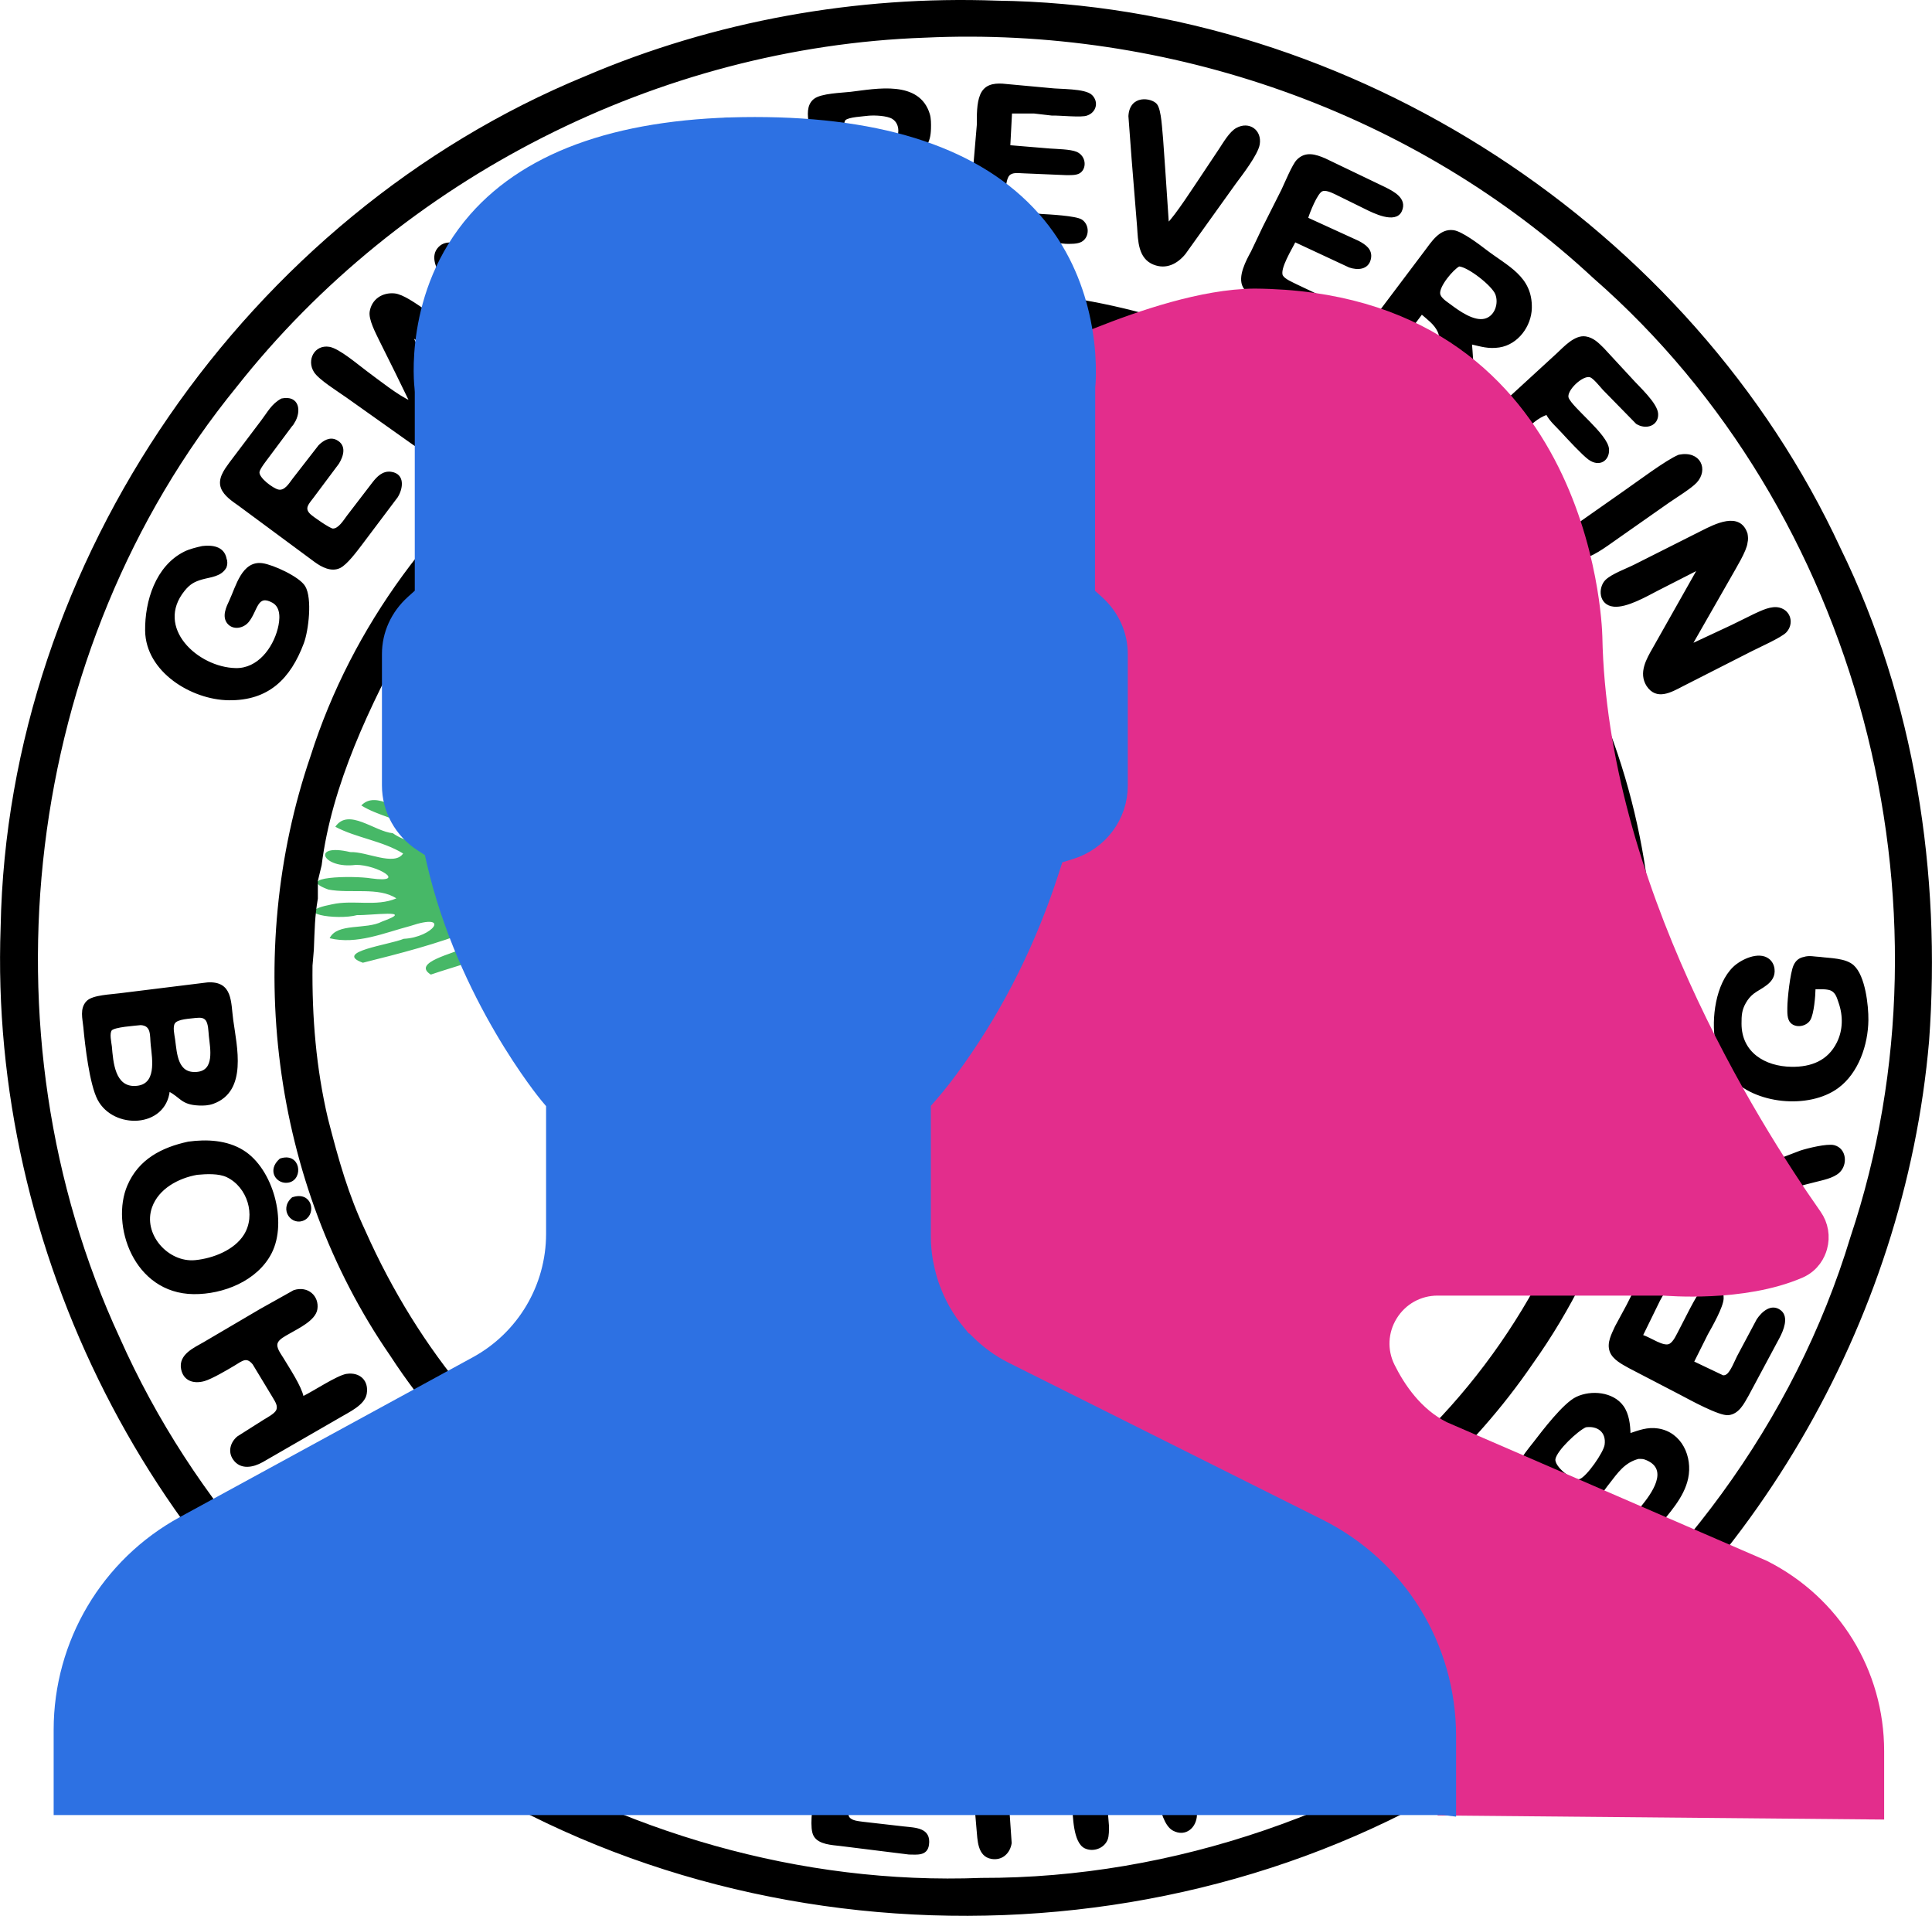
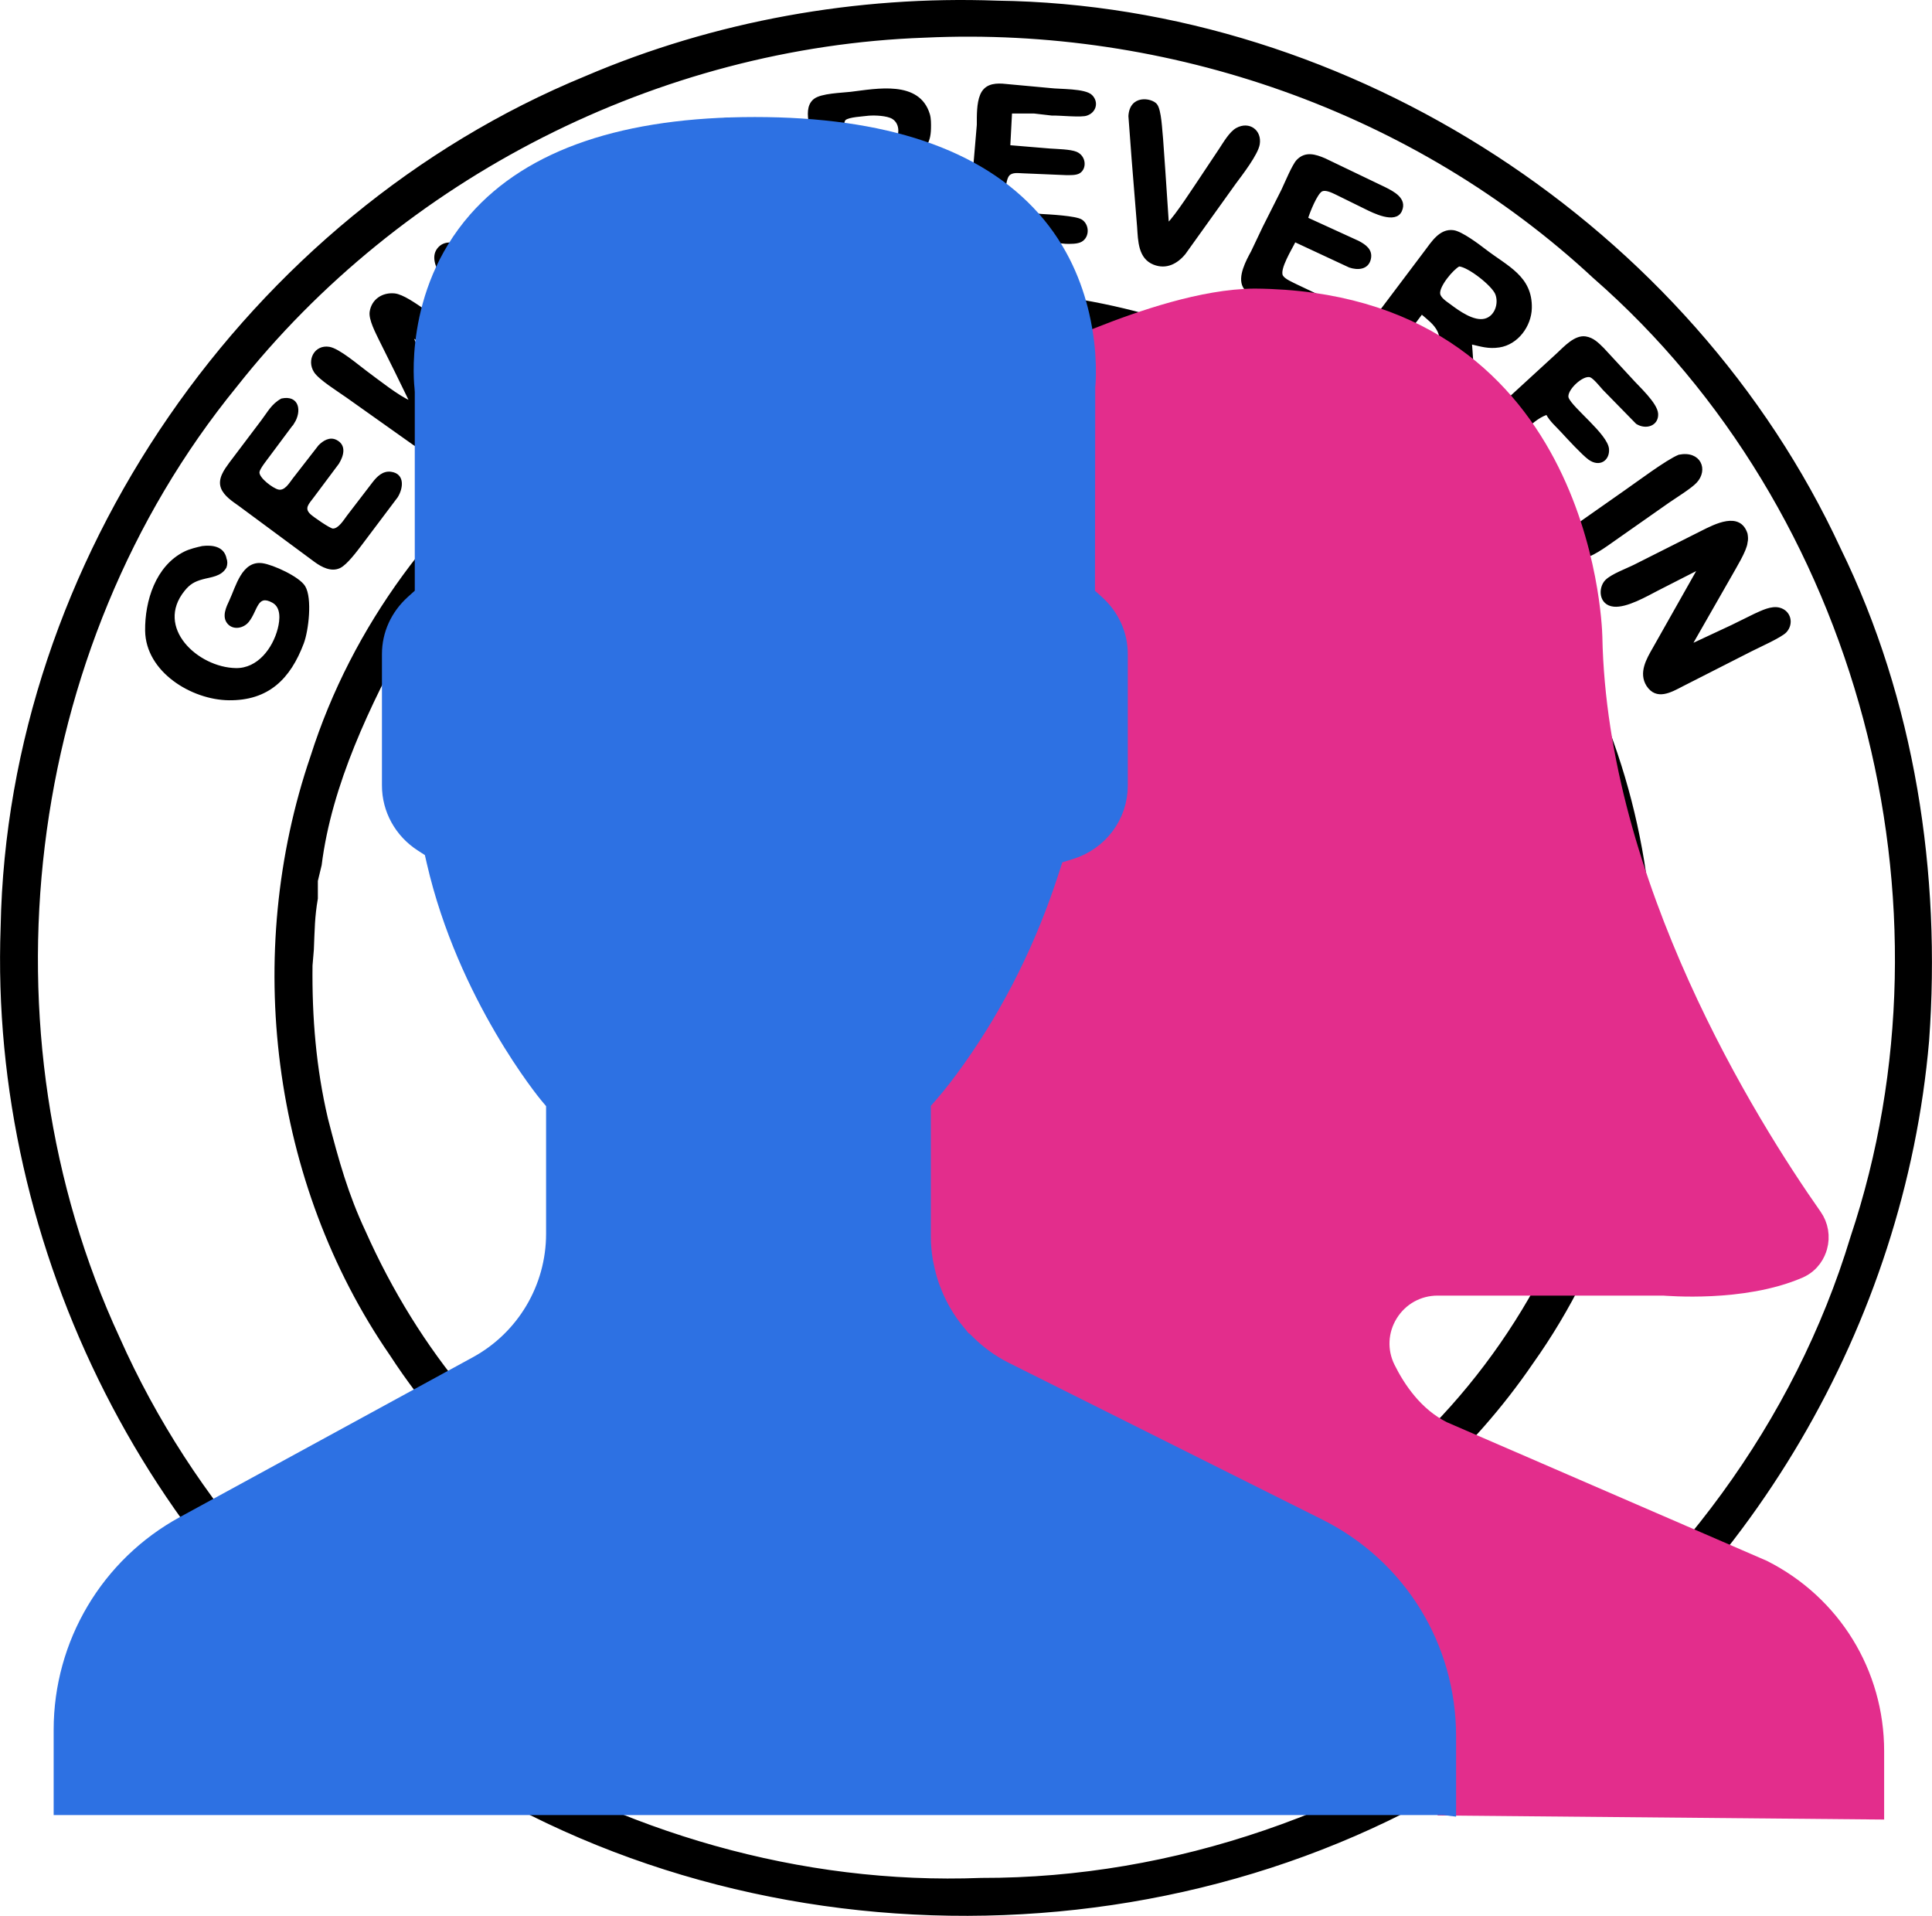
<svg xmlns="http://www.w3.org/2000/svg" xmlns:ns1="http://www.inkscape.org/namespaces/inkscape" xmlns:ns2="http://sodipodi.sourceforge.net/DTD/sodipodi-0.dtd" width="3.655in" height="3.624in" viewBox="0 0 1096.415 1087.167" id="svg4333" version="1.1" ns1:version="0.91 r13725" ns2:docname="gvbe_ev_logo_members.svg">
  <defs id="defs4338" />
  <ns2:namedview pagecolor="#ffffff" bordercolor="#666666" borderopacity="1" objecttolerance="10" gridtolerance="10" guidetolerance="10" ns1:pageopacity="0" ns1:pageshadow="2" ns1:window-width="1144" ns1:window-height="720" id="namedview4336" showgrid="false" ns1:zoom="0.80904575" ns1:cx="186.32384" ns1:cy="165.98379" ns1:window-x="576" ns1:window-y="158" ns1:window-maximized="0" ns1:current-layer="svg4333" fit-margin-top="0" fit-margin-left="0" fit-margin-right="0" fit-margin-bottom="0" />
  <g id="g4325">
    <g transform="translate(-38.157,-49.125)" id="g4664">
-       <path style="fill:#47b867;fill-opacity:1;stroke:none;stroke-width:1" d="m 582.828,235.717 c 1.225,8.055 -0.879,11.078 3.703,17.965 4.538,6.82 -2.422,22.857 -4.469,30.702 -8.074,10.191 4.135,22.922 0.035,35.417 -0.841,14.793 -16.41,20.267 -26.368,29.299 -7.486,-7.746 -14.881,-23.041 -16.55,-34.783 -5.93,-19.598 5.306,-20.958 8.35,0.48 1.879,18.21 17.336,22.337 7.67,-0.84 -4.643,-17.353 -12.745,-34.61 -13.78,-52.18 11.309,-1.929 7.584,17.281 12.232,24.84 2.466,19.084 11.099,14.955 7.118,-1.92 -1.736,-14.525 -10.896,-28.789 -9.38,-43.27 11.075,-3.318 5.799,24.043 13.82,29.87 6.924,-10.334 -5.471,-26.801 -0.45,-35.83 7.123,3.579 10.003,32.166 12.385,5.645 -2.167,-5.151 0.341,-8.237 5.685,-5.395 z m 15.94,0.22 c -6.969,17.951 6.055,22.162 6.08,2.55 14.786,-8.007 -0.369,18.429 0.765,27.028 11.435,-0.351 10.638,-22.409 17.482,-28.951 12.057,2.486 -0.285,18.247 -2.206,26.016 -5.672,7.94 -19.173,37.998 -1.353,20.005 2.906,-11.996 27.556,-42.555 16.221,-12.379 -8.459,14.398 -14.194,30.52 -24.97,43.45 4.759,18.505 21.493,-17.405 26.284,-26.996 9.754,-2.758 -1.088,19.075 -5.692,24.734 -8.136,7.879 -13.29,30.071 -24.65,26.685 -11.179,-4.745 -15.307,-14.511 -15.79,-24.445 -0.483,-9.934 2.678,-20.035 0.859,-28.061 -4.956,-10.405 -4.869,-21.509 -5.541,-32.596 9.886,-2.809 -0.095,-22.185 12.51,-17.041 z m 135.18,30.61 c 12.397,0.387 -10.498,42.769 7.316,17.957 9.652,-21.203 13.006,-4.309 6.614,8.613 14.039,-19.504 21.87,-9.649 9.771,5.92 8.235,-4.745 31.705,-17.997 14.159,0.64 -16.56,17.197 7.58,4.136 13.979,-2.309 16.72,3.17 -13.383,16.195 -19.266,24.126 10.574,2.461 23.265,-13.71 34.78,-16.673 7.745,8.188 -12.006,13.417 -17.353,19.306 -10.125,6.571 -22.351,11.353 -29.87,20.62 14.282,0.534 25.927,-14.729 39.99,-16.46 0.826,14.348 -29.904,20.067 -42.36,28.59 -22.994,17.399 18.636,-0.718 27.61,-5.44 3.721,8.465 -18.948,15.344 -28.065,19.897 -5.161,2.038 -29.521,14.551 -15.431,12.357 11.714,-1.774 24.254,-12.667 34.596,-8.175 -10.29,11.389 -27.59,16.421 -42.42,20.96 -16.195,5.618 -34.938,6.226 -49.407,16.066 -17.538,-7.355 -3.752,-24.898 -8.236,-39.583 -1.636,-16.655 4.638,-32.027 6.023,-48.493 12.782,-27.146 3.293,20.658 2.7,29.9 11.674,-9.457 7.096,-30.799 11.829,-44.765 6.577,-28.697 8.949,0.302 3.649,12.475 -4.458,18.569 6.835,8.812 6.697,-3.84 2.865,-14.569 7.227,-28.957 14.747,-41.899 12.803,3.626 -10.459,25.929 -3.033,34.879 13.755,-10.184 10.773,-32.365 20.98,-44.67 z m -303.11,10.62 c 7.554,9.768 8.066,27.875 20.939,31.425 -3.262,-7.524 -23.889,-45.062 -3.502,-24.719 10.815,17.784 15.225,40.017 29.604,55.174 5.524,-10.155 -6.245,-24.199 -6.77,-35.79 3.764,-23.912 12.16,20.919 17.64,26.21 1.048,7.621 8.183,51.959 13.982,26.674 1.084,-6.797 -6.682,-38.83 4.388,-20.124 4.315,21.044 7.879,43.418 0.721,64.22 -8.607,15.029 -21.135,15.579 -35.667,9.258 -16.157,-9.102 -34.795,-11.854 -49.844,-23.148 -28.654,-21.78 46.594,17.422 18.29,-7.93 -12.402,-7.543 -29.895,-7.873 -38.64,-20.55 -12.479,-14.974 37.075,20.239 24.6,-1.13 -15.586,-7.916 -32.255,-15.084 -45.099,-26.786 6.119,-9.18 21.715,13.955 32.259,10.266 -0.49,-11.447 -17.829,-13.507 -25.79,-20.65 -10.542,-1.437 -29.784,-22.942 -7.35,-12.909 4.712,3.988 27.694,19.363 21.16,5.979 -12.868,-4.576 -26.999,-29.764 -6.73,-10.97 22.028,15.359 8.32,-7.697 0.17,-14.684 7.358,-5.055 28.732,28.338 18.165,1.266 -14.663,-28.576 20.985,26.831 13.729,-0.792 -5.712,-6.832 -8.844,-27.302 3.745,-10.291 z m 211.11,34.73 c -4.141,13.197 -9.507,26.49 -18.41,37.19 -19.505,-7.055 11.167,-25.506 12.86,-38.08 0.761,-1.736 6.803,-2.914 5.55,0.89 z m 237.24,79.86 c 22.212,-8.409 -14.241,17.658 9.08,8.21 22.871,-0.44 -25.425,15.285 -0.43,13.42 19.875,-7.672 12.481,10.06 -5.55,8.36 0.467,6.488 35.238,-5.695 24.74,6.92 -11.854,0.356 -47.495,8.781 -17.23,8.3 11.268,-4.583 40.766,0.081 15.72,6.13 -16.056,3.278 -33.235,1.066 -48.6,6.87 -0.801,6.702 17.7,2.629 25.26,3.35 18.612,-1.714 5.759,12.749 -6.144,8.321 -18.361,1.487 -38.673,-4.003 -54.94,6.075 11.996,4.009 28.966,-1.769 40.995,4.304 -3.283,11.564 -21.675,4.911 -31.509,5.948 -6.851,1.534 -31.589,-6.297 -29.164,2.215 7.638,3.903 42.662,7.523 22.605,13.574 -18.201,-3.962 -35.965,-10.702 -53.332,-17.467 -24.078,5.773 -45.064,20.213 -64.9,34.32 -4.898,-12.21 -0.233,-22.316 12.33,-25.94 14.215,-10.56 35.552,-16.064 41.81,-35.017 8.999,-21.609 19.76,-43.356 35.53,-60.783 10.076,5.29 -11.055,21.619 -11.87,31.22 3.595,11.586 17.443,-22.316 24.302,-29.018 5.448,-16.457 26.157,-16.146 9.308,0.138 -15.312,16.74 -5.378,27.383 6.867,6.371 9.929,-11.37 15.135,-28.629 29.993,-34.121 11.385,5.518 -19.296,24.393 -13.221,32.414 14.383,-2.364 18.335,-30.003 31.801,-25.164 -4.524,7.939 -20.464,32.163 -1.14,11.41 25.375,-14.88 -6.247,17.922 7.69,9.64 z m -563.26,-24.15 c 18.29,9.821 30.608,27.754 43.77,43.2 15.461,15.029 11.039,-1.268 1.454,-10.967 -7.781,-6.471 -27.015,-36.94 -6.574,-18.622 14.776,15.647 27.098,33.048 38.42,51.34 16.758,8.037 -0.95,-19.31 -7.003,-25.151 -12.602,-10.988 -8.174,-27.448 5.083,-6.449 13.857,20.039 28.231,40.831 33.444,64.929 8.942,12.046 24.168,18.375 35.066,28.871 17.246,4.551 7.243,34.621 -8.01,12.32 -12.75,-7.349 -24.349,-17.123 -38.02,-22.69 -26.459,4.703 -52.879,-1.69 -79.169,-4.395 -22.685,-3.403 -4.53,-10.766 8.429,-5.415 11.685,4.017 33.599,-2.359 11.91,-8.92 -20.709,-1.22 -42.073,-0.789 -61.4,-9.52 8.427,-9.36 28.676,4.476 41.455,-1.259 -2.105,-9.284 -26.398,-4.333 -36.505,-8.241 -10.045,1.865 -37.934,-8.56 -13.954,-8.195 8.036,-1.415 39.71,9.008 23.994,-3.395 -15.895,-0.992 -31.352,-6.414 -46.15,-11.69 7.5,-10.958 26.557,7.434 37.252,0.953 -6.194,-9.029 -41.219,-6.248 -25.216,-19.258 10.822,8.58 35.786,9.679 10.294,-1.515 -18.839,-14.06 10.94,-0.781 18.906,-1.397 -5.661,-5.324 -30.212,-24.525 -8.376,-16.142 13.464,10.676 25.321,11.176 7.72,-2.45 -20.66,-18.886 7.433,-8.401 14.563,2.381 8.39,10.34 34.49,28.018 16.419,5.923 -5.805,-8.75 -20.445,-14.312 -21.232,-24.024 z m 136.46,73.6 c 21.256,-1.117 -3.386,25.926 -9.637,9.371 -16.908,-8.8 0.342,-11.901 9.637,-9.371 z m 278.27,5.48 c -7.416,28.403 -21.702,-8.002 0,0 z m -441.38,54.77 c 16.979,10.57 35.859,18.744 52.51,30.14 19.459,2.89 -5.636,-14.728 -12.953,-16.574 -19.627,-17.765 14.404,-1.14 21.825,4.852 15.948,9.289 29.679,22.357 44.806,33.107 15.332,6.188 31.784,9.048 45.931,18.165 19.835,5.789 -3.274,-19.42 -12.87,-21.7 -4.865,-5.168 -33.343,-14.909 -19.399,-17.349 22.971,-2.066 49.618,8.736 54.219,33.769 -0.437,11.715 9.212,22.681 3.97,33.9 -19.132,-9.601 -38.379,-18.985 -58.59,-25.31 -16.317,-0.012 -28.171,14.983 -44.7,17.019 -16.974,4.593 -33.494,13.2 -51.6,13.051 -1.016,-10.973 20.102,-10.524 28.87,-16.19 21.879,-9.622 -11.989,-9.131 -17.888,-1.078 -12.925,6.929 -27.114,10.209 -40.762,14.898 -11.08,-6.845 13.178,-11.964 19.31,-15.3 11.654,-1.655 22.893,-16.324 4.304,-10.012 -20.239,7.987 -41.172,13.349 -62.199,18.593 -17.117,-6.181 15.445,-10.238 23.163,-13.577 16.782,-0.799 27.172,-15.133 3.857,-7.307 -14.818,3.9 -30.472,10.748 -45.872,6.973 4.312,-8.883 20.686,-4.652 29.798,-9.47 19.988,-7.253 -7.042,-3.333 -14.19,-3.66 -11.418,3.141 -39.325,-1.191 -14.306,-6.095 12.085,-2.729 25.133,1.507 36.558,-3.376 -9.872,-6.614 -26.104,-2.623 -38.541,-5.009 -20.419,-7.417 14.058,-8.022 24.17,-6.351 21.126,2.923 3.538,-7.727 -8.557,-7.667 -19.098,2.547 -25.933,-12.646 -3.19,-7.239 9.208,-0.417 24.998,8.186 29.966,0.79 -11.848,-7.255 -26.587,-8.844 -38.482,-15.168 7.449,-10.967 22.179,2.71 32.647,3.657 12.419,8.985 43.818,10.534 12.874,-2.272 -9.572,-5.839 -21.543,-7.723 -30.77,-13.48 8.509,-8.942 22.775,4.386 33.753,6.345 13.702,4.679 25.674,16.768 40.828,16.068 -3.89,-8.431 -18.422,-13.005 -27.435,-18.715 -8.291,-2.114 -18.3,-14.059 -1.056,-8.427 z m 579.94,6.92 c -8.744,8.421 -22.007,11.62 -29.736,20.796 11.391,2.184 22.098,-11.015 33.058,-14.554 11.162,-11.867 36.766,-5.523 10.748,4.505 -21.049,7.685 -8.782,13.811 4.86,4.742 10.24,-2.978 38.006,-22.134 37.69,-7.46 -7.676,6.113 -26.666,6.303 -28.084,14.852 16.211,-2.442 31.123,-12.372 47.148,-13.713 3.979,17.003 -27.223,9.529 -33.517,21.757 12.232,0.236 24.094,-6.047 36.283,-6.467 11.723,13.156 -36.213,10.102 -19.617,15.536 8.205,-0.906 34.597,0.19 17.937,7.944 -9.76,1.058 -21.446,-2.522 -29.648,2.598 10.769,7.098 28.145,2.185 37.138,9.883 -0.842,10.929 -20.754,0.897 -29.253,0.101 -28.029,-2.555 0.055,7.445 10.642,8.066 27.419,9.306 -3.087,8.83 -15.897,4.283 -7.091,-3.241 -34.561,-7.791 -16.61,1.261 8.016,5.565 21.933,3.839 26.287,12.182 -10.989,6.33 -22.644,-7.446 -34.096,-8.889 -17.256,-8.194 -19.928,4.852 -0.968,8.35 26.243,9.343 1.679,13.341 -9.955,3.285 -10.329,-3.275 -23.023,-16.693 -32.564,-6.901 4.351,3.818 47.191,20.529 23.464,19.851 -15.991,-7.096 -31.542,-19.506 -49.53,-18.55 3.403,10.38 25.516,11.648 29.696,22.727 -13.841,-0.494 -25.861,-11.178 -39.226,-15.598 -14.045,-6.144 -24.84,-20.82 -40.24,-20.56 -24.043,1.429 -46.248,11.041 -67.654,21.325 -11.23,-11.245 8.534,-19.867 16.701,-26.136 9.137,-14.235 9.224,-35.891 28.913,-40.379 13.252,-5.01 41.742,-11.78 18.969,8.297 -11.827,8.464 -30.509,11.271 -34.203,27.617 11.787,2.365 24.669,-4.889 37.194,-5.394 12.563,-6.198 15.281,-23.403 26.48,-32.37 11.871,-8.49 20.03,-25.464 35.553,-26.097 2.569,8.985 -14.743,14.67 -19.393,22.787 -11.806,17.781 19.12,-8.445 25.93,-12.33 5.825,-3.03 23.399,-20.721 25.5,-7.35 z m -129.94,7.33 c 0.772,8.671 -20.123,18.189 -21.746,32.273 -3.424,12.685 -16.929,21.384 -12.613,2.308 -3.53,-15.339 6.741,-27.799 20.582,-33.408 4.146,-2.234 9.346,-3.068 13.777,-1.174 z m -301.08,3.31 c 11.463,4.247 31.843,7.721 29.96,23.17 -0.249,13.944 -12.86,-10.099 -20.016,-11.419 -1.727,-1.84 -23.003,-14.928 -9.944,-11.751 z m 293.44,108.26 c 20.463,2.302 15.973,27.456 12.248,41.701 -5.514,20.163 -13.638,40.417 -27.658,56.199 -12.474,5.61 -0.298,-17.292 -0.75,-24.35 5.122,-14.718 7.709,-31.29 4.56,-46.61 -17.344,3.196 -33.195,-12.242 -21.07,-24.99 10.721,-1.388 21.938,-2.645 32.67,-1.95 z m -263.33,4.79 c 12.89,-3.682 10.529,7.831 9.66,16.63 -11.195,6.444 -21.66,20.187 -16.04,38.09 0.207,13.216 6.791,27.831 3.96,40.23 -11.228,-9.256 -16.266,-25.243 -21.05,-38.81 -3.996,-17.221 -6.594,-35.314 -2.92,-52.68 8.597,-2.048 17.47,-3.8 26.39,-3.46 z" id="Ähren" ns1:connector-curvature="0" ns2:nodetypes="cscccccccccccccccccccccccccsccccccccccccccccccccccccccccccccccccccccccccccccccccccccccccccccccccccccccccccccccccccccccccccccccccccccccccccccccccccccccccccccccccccccccccccccccccccccccccccccccccccccccccccccccccccccccccccccccccccccccccccccccccccccccccccc" />
      <path ns1:connector-curvature="0" id="path4598" style="fill:#000000;fill-opacity:1;stroke:#000000;stroke-opacity:1" d="m 166.19,366 c 0.64,1.71 0.57,3.37 0,4.96 -2.71,4.91 -8.53,5.14 -13.19,6.43 -4.66,1.29 -7.37,2.82 -10.47,6.65 -17.3,21.35 7.61,44.34 29.47,44.7 12.68,0.21 21.38,-11.58 24.24,-22.74 1.32,-5.14 2.02,-12.39 -3.3,-15.31 -9.27,-5.11 -8.92,4.79 -14.04,11.08 -2.73,3.36 -8.27,4.53 -11.3,0.92 -3.13,-3.73 -0.59,-9.01 1.15,-12.69 3.75,-7.98 7.04,-22.32 18.25,-20.79 5.94,0.82 20.77,7.57 23.91,12.83 3.99,6.67 1.86,24.8 -0.82,31.96 -7.55,20.1 -19.84,32.25 -42.09,32 -21.05,-0.24 -46.72,-15.97 -47,-39 -0.2,-16.67 5.88,-36.44 22,-44.45 2.86,-1.42 6.86,-2.39 10,-3.08 5.54,-0.65 11.82,0.11 13.19,6.53 z M 979,383.74 c -6.52,3.36 -17.71,9.88 -24.99,9.15 -8.22,-0.83 -8.42,-10.22 -4.44,-14.26 3.32,-3.37 12,-6.48 16.43,-8.74 0,0 38,-19.14 38,-19.14 7.36,-3.68 21.41,-11.1 25.41,1.25 0.29,1.66 0.45,3.28 0,5 -0.36,4.49 -6.66,14.56 -9.11,19 0,0 -22.3,39 -22.3,39 0,0 23,-10.74 23,-10.74 0,0 13,-6.4 13,-6.4 4.06,-1.83 9.48,-4.62 14,-3.43 6.14,1.63 7.75,8.68 3.57,13.18 -2.63,2.84 -15.39,8.51 -19.57,10.65 0,0 -39,19.84 -39,19.84 -6.64,3.46 -14.67,8.12 -19.99,0 -4.52,-7.18 -0.01,-14.85 3.57,-21.1 0,0 25.42,-45 25.42,-45 0,0 -23,11.74 -23,11.74 z m 21.66,-61.04 c -2.94,3.16 -11.67,8.57 -15.66,11.32 0,0 -28,19.64 -28,19.64 -4.7,3.19 -13.86,10.36 -19,11.32 -8.24,1.54 -15.26,-8.28 -6.79,-16.66 0,0 28.79,-20.2 28.79,-20.2 7.07,-4.88 24.14,-17.74 31,-20.47 11.97,-2.41 16.21,8.01 9.66,15.05 z M 204.74,289 c 0,0 -14.16,19 -14.16,19 -1.41,1.94 -5.41,6.83 -5.68,8.96 -0.45,3.56 7.94,9.75 11.1,10.45 3.94,0.88 6.6,-3.74 8.63,-6.41 0,0 14.66,-18.87 14.66,-18.87 2.52,-2.52 6.01,-4.74 9.6,-2.92 5.55,2.81 3.7,8.64 1.16,12.79 0,0 -14.2,19 -14.2,19 -2.69,3.68 -6.04,6.51 -1.74,10.39 1.69,1.53 11.05,8.1 12.89,8.16 3.52,0.11 6.58,-5.05 8.47,-7.55 0,0 14.54,-18.96 14.54,-18.96 2.46,-3.16 5.57,-6.31 9.97,-5.71 7.53,1.02 6.46,8.81 3.46,13.67 0,0 -20.32,27 -20.32,27 -2.76,3.61 -8.24,11.05 -12.12,12.98 -4.76,2.36 -10.15,-0.51 -14,-3.33 0,0 -26,-19.23 -26,-19.23 0,0 -17,-12.57 -17,-12.57 -3.57,-2.54 -8.35,-5.62 -9.98,-9.86 -1.95,-5.08 1.77,-10.07 4.62,-13.99 0,0 18.13,-24 18.13,-24 3.66,-4.8 5.78,-9.29 11.24,-12.26 9.58,-1.99 10.84,6.71 6.73,13.26 z m 697.86,4.66 c -1.41,1.4 -3.31,3.15 -2.98,5.35 0.33,2.28 3.77,5.33 5.34,6.99 0,0 14.06,15 14.06,15 3.79,4.03 11.29,11.96 5.55,17.49 -4.92,4.73 -10.46,0.3 -13.99,-3.53 0,0 -24.92,-26.68 -24.92,-26.68 -3.74,-4.14 -8.21,-8.17 -7.43,-14.28 0.75,-5.92 8.41,-11.8 12.77,-15.58 0,0 31.03,-28.47 31.03,-28.47 4.04,-3.76 10,-10.36 15.97,-9.43 4.3,0.68 7.05,3.58 10,6.48 0,0 15.72,17 15.72,17 4.12,4.7 14.68,14.08 14.96,20 0.3,6.38 -6.48,8.54 -11.67,5.26 0,0 -18.84,-19.25 -18.84,-19.25 -1.65,-1.8 -5.24,-6.38 -7.34,-7.22 -4.37,-1.75 -14.54,7.85 -12.92,12.21 2.13,5.75 22.34,20.89 22.89,29 0.42,6.02 -4.84,9.83 -10.8,5.57 -3.45,-2.47 -12.16,-11.86 -15.39,-15.4 -3.06,-3.36 -6.46,-6.14 -8.61,-10.17 -5.16,1.76 -9.55,5.85 -13.4,9.66 z m -47.61,-77.75 c 0.41,2.61 4.02,4.82 6.01,6.31 4.91,3.68 13.51,9.93 19.98,8.2 5.93,-1.59 8.36,-9.01 6.28,-14.42 -1.95,-5.07 -15.73,-15.86 -21.09,-16.18 -3.65,1.89 -11.87,11.68 -11.18,16.09 z M 289.25,207 c -2.38,-4.75 -6.45,-11.59 -2.51,-16.63 3.5,-4.53 9.97,-3.79 13.65,0 1.46,1.54 3.27,4.73 4.3,6.63 0,0 28.84,57 28.84,57 3.42,9.02 0.55,17.82 -10.53,16.89 -6.95,-0.58 -19.77,-10.29 -26,-14.48 0,0 -25,-16.41 -25,-16.41 0,0 19.14,43 19.14,43 2.48,5.65 6.08,13.24 1.35,18.77 -4.94,5.78 -14.17,3.01 -19.49,-0.52 0,0 -38,-26.96 -38,-26.96 -4.66,-3.32 -15.55,-10.03 -18.26,-14.3 -4.1,-6.46 0.26,-14.9 8.26,-13.56 5.47,0.92 16.15,10.11 21,13.69 6.12,4.51 18.66,14.45 25,16.88 0,0 -8.3,-17 -8.3,-17 0,0 -8.95,-18 -8.95,-18 -1.92,-4.03 -6.02,-11.64 -5.32,-16 1.1,-6.81 6.96,-10.52 13.57,-9.89 4.65,0.45 11.96,5.72 16,8.4 0,0 30,19.49 30,19.49 0,0 -18.75,-37 -18.75,-37 z m 545.25,34 c -2.44,3.49 -6.6,9.49 -10.59,11.11 -7.33,2.99 -14.09,-2.22 -12.63,-10.11 0.88,-4.75 7.02,-12 9.99,-16 0,0 25.61,-34 25.61,-34 3.98,-5.22 8.52,-12.82 16.12,-11.76 4.63,0.64 14.09,7.76 18,10.77 12.46,9.6 26.42,15.15 25.99,32.99 -0.25,10.03 -7.65,20.21 -17.99,21.79 -6.13,0.93 -10.25,-0.49 -16,-1.79 0.8,9.89 2.38,27.84 -1.99,36.89 -2.71,5.61 -11.11,5.07 -14.16,0.88 -2.09,-2.87 -1.84,-7.36 -1.85,-10.77 -0.01,-8.77 2.88,-26.84 -0.57,-34 -2.04,-4.22 -5.98,-7 -9.43,-10 0,0 -10.5,14 -10.5,14 z M 522.43,171.69 c 2.18,3.53 7.24,1.81 10.57,1.48 6.37,-0.64 14.82,-0.92 19.7,-5.7 5.06,-4.96 4.16,-15.83 -4.7,-18.53 -2.78,-0.84 -6.11,-1.01 -9,-0.9 0,0 -19,1.96 -19,1.96 0,4.05 0.6,18.73 2.43,21.69 z M 403,207.48 c 5.19,-2.03 11.78,-1.25 12.42,5.52 0.54,5.72 -6.23,8.8 -10.42,11.14 0,0 -29,15.32 -29,15.32 -5.13,2.75 -10.96,6.12 -16.98,4.3 -5.07,-1.52 -9.41,-10.21 -11.76,-14.76 0,0 -17.11,-32 -17.11,-32 -2.76,-4.85 -8.51,-14.65 -8.95,-20 -0.52,-6.32 3.97,-8.78 8.8,-11.57 0,0 38,-20.3 38,-20.3 5.36,-1.93 12.73,-0.51 11.33,6.87 -0.76,3.95 -4.14,6.07 -7.33,7.99 0,0 -20,10.76 -20,10.76 -2.74,1.43 -8.52,3.93 -8.99,7.34 -0.35,2.58 5.55,11.92 6.99,14.91 0,0 33,-16.44 33,-16.44 5.67,-1.43 11.56,2.04 9.38,8.43 -1.14,3.34 -4.45,5.19 -7.38,6.75 0,0 -17,9.01 -17,9.01 -2.83,1.43 -8.54,3.63 -8.71,7.29 -0.11,2.49 7.17,14.76 8.71,17.96 0,0 35,-18.52 35,-18.52 z m 362.81,-1.7 c 1.24,2.15 5.91,4.05 8.19,5.22 0,0 23,10.89 23,10.89 4.49,2.18 9.47,6.42 6.51,11.96 -2.52,4.73 -10.44,3.23 -14.51,1.68 0,0 -34,-16.22 -34,-16.22 -3.41,-1.83 -9.09,-4 -10.98,-7.41 -3.16,-5.72 1.81,-14.84 4.57,-19.9 0,0 6.66,-14 6.66,-14 0,0 10.58,-21 10.58,-21 1.84,-3.88 6.1,-14.2 8.56,-16.77 4.66,-4.88 10.21,-3.09 15.61,-0.8 0,0 34,16.32 34,16.32 4.82,2.42 12.34,6.18 9.26,13.02 -3.19,7.1 -15.8,0.7 -20.26,-1.52 0,0 -17,-8.36 -17,-8.36 -2,-0.93 -5.49,-2.62 -7.66,-1.66 -2.98,1.31 -7.4,12.49 -8.34,15.77 0,0 29,13.26 29,13.26 3.86,2.06 7.76,4.67 6.67,9.72 -1.25,5.78 -7.06,6.04 -11.67,4.47 0,0 -31,-14.45 -31,-14.45 -1.87,3.99 -9.43,15.91 -7.19,19.78 z M 443,155.86 c 3.23,-0.94 6.16,-1.79 9,-3.71 10.18,-6.91 5.54,-17.11 -1,-19.55 -5.15,-1.92 -12.97,1.16 -18,2.74 -3.29,1.03 -8.84,1.83 -9.59,5.77 -0.62,3.23 4.09,15.48 5.59,18.89 0,0 14,-4.14 14,-4.14 z M 491.43,182 c 5.05,7.07 1.2,14.28 -7.43,13.85 -4.82,-0.23 -8.48,-3.68 -12,-6.6 -5.83,-4.85 -18.86,-17.51 -26,-18.14 -1.58,-0.31 -3.43,-0.15 -5,0 -13.64,2.67 -1.35,16.81 0.67,28.89 1.19,7.11 -2.21,11.95 -9.67,11.91 -7.92,-0.03 -9.32,-8.74 -11.33,-14.91 0,0 -14.33,-46 -14.33,-46 -1.69,-5.41 -5.11,-13.78 -1.6,-18.9 3.46,-5.04 15.39,-7.81 21.26,-9.52 16.54,-4.84 38.85,-14.17 48.12,7.42 1.44,3.36 1.78,5.39 1.87,9 0.23,9.68 -2.78,16.64 -11.99,21 0,0 0,2 0,2 9.2,2.63 21.92,12.28 27.43,20 z m 26.18,-65.07 c -2.18,2.04 -0.71,17.21 1.95,18.96 1.68,1.19 8.19,0.19 10.44,0 4.89,-0.59 12.05,-1.63 15.58,-5.28 3.74,-3.85 4.2,-11.35 -0.8,-14.44 -3.1,-1.91 -10.18,-2.19 -13.78,-1.88 -3.11,0.44 -11.34,0.73 -13.39,2.64 z M 720.33,149 c 0,0 10,-15 10,-15 2.45,-3.67 5.89,-9.76 9.71,-11.84 6.98,-3.81 13.81,1.11 12.53,8.84 -0.93,5.61 -9.8,17.13 -13.44,22 0,0 -28.64,39.99 -28.64,39.99 -4.44,5.41 -10.54,8.61 -17.49,5.86 -8.45,-3.33 -8.5,-13.11 -9.02,-20.85 0,0 -3.15,-39 -3.15,-39 0,0 -1.79,-24 -1.79,-24 0.68,-11.79 12.48,-9.78 15.22,-6.57 2.61,3.04 2.93,15.11 3.46,19.57 0,0 1.27,18 1.27,18 0,0 2.01,30 2.01,30 4.32,-4.01 15.34,-21.08 19.33,-27 z M 563,181.09 c -10.45,5.09 -29.01,5.72 -41,7.19 -5.06,0.63 -11.6,2.08 -15.3,-2.51 -2.35,-2.91 -2.6,-7.2 -3.12,-10.77 0,0 -2.75,-27 -2.75,-27 0,0 -3.25,-29 -3.25,-29 -0.6,-4.49 -1.31,-10.03 2.7,-13.28 3.93,-3.18 15.53,-3.38 20.72,-4 14.67,-1.77 38.63,-6.69 44.35,12.28 0.72,2.36 0.7,5.52 0.64,8 -0.22,8.89 -3.23,10.26 -7.99,17 23.05,5.48 19.48,35.02 5,42.09 z m 66,-10.06 c 4.61,0.26 19.64,1.04 22.85,3.11 4.03,2.59 4.2,9.2 0,11.69 -2.26,1.34 -6.25,1.21 -8.85,1.16 0,0 -20,-1.9 -20,-1.9 0,0 -18,-0.81 -18,-0.81 -4.86,-0.57 -9.81,0.32 -13.57,-3.67 -3.13,-3.32 -2.48,-9.3 -2.43,-13.61 0,0 4,-47 4,-47 0.02,-5.18 -0.16,-12.15 1.88,-16.98 2.23,-5.29 6.9,-6.22 12.12,-5.93 0,0 27,2.49 27,2.49 5.5,0.72 19.89,0.16 23.57,3.85 3.7,3.71 2.17,9.15 -2.59,10.77 -2.74,1.25 -15.68,-0.15 -19.98,0 0,0 -10,-1.16 -10,-1.16 0,0 -13,0 -13,0 0,0 -1,18.96 -1,18.96 0,0 23,1.91 23,1.91 3.77,0.27 11.62,0.4 14.94,1.82 5.15,2.21 5.49,8.88 1.78,11.25 -1.92,1.23 -5.47,1.02 -7.72,1.02 0,0 -24,-1.01 -24,-1.01 -2.73,-0.05 -6.35,-0.78 -8.4,1.41 -2.92,3.12 -2.6,16.17 -2.6,20.6 0,0 21,2.03 21,2.03 z" />
      <path id="path4514" style="fill:#000000;fill-opacity:1;stroke:#000000;stroke-opacity:1" d="m 594.01,917 0.9,-12 c -0.43,-7.5 -2.18,-15.96 2.18,-22.83 5.98,-9.43 21.29,-9.92 28.7,-2.06 4.27,4.53 4.2,8.1 4.21,13.89 0.01,9.03 -0.84,30.42 1,38 l -36,1 z M 498,931 c -2.41,0 -8.6,0.4 -10.4,-1.02 -1.86,-1.47 -1.58,-4.85 -1.6,-6.98 l 0,-29 c 0.08,-6.89 1.05,-13.01 7.04,-17.35 7.64,-5.54 21.55,-3.73 26.73,4.44 2.41,3.81 2.22,7.62 2.23,11.91 0.01,9.03 -0.84,30.42 1,38 z m 206.57,12.13 c -1.37,-4.35 -5.5,-3.1 -8.26,-5.11 -2.77,-2.02 -2.3,-5.97 -2.31,-9.02 l 0,-26 c 0.15,-10.86 5.1,-10.12 5.35,-17 l -2.35,-35 0,-9 -4.09,-48 -3,-39 c -0.38,-5.54 0.22,-10.92 -5.91,-12 l 1,21 1,33 1,17 1,22 0,18 1,21 1,15 1,28 1,13 1,23 c 6.65,-0.6 14.31,-2.16 11.57,-10.87 z M 498,711 c 0.05,-3.92 0.37,-8.59 2.72,-11.9 5.17,-7.24 19.07,-7.39 24.86,-0.89 3.04,3.41 3.36,7.47 3.42,11.79 0.1,8.6 -0.85,24.38 1,32 l -32,1 z m 107,30 c -2.19,0 -6.51,0.37 -7.97,-1.6 -0.99,-1.41 -0.03,-9.94 0,-12.4 -0.02,-9.13 -2.47,-27.31 5.08,-33.43 7.24,-5.88 25.65,-5.86 25.89,13.43 l 0,33 z m 47.12,-87 0.88,22 0,61 1,17 0,23 0.87,13 0,11 0.91,66 0,9 0,49 1.22,15 0,16 c 0.04,1.89 -0.09,4.69 1.6,5.96 2.14,1.61 7,0.01 9.4,-0.59 14.01,-3.48 15.21,-2.49 14.99,-12.37 l -1.03,-14 0,-12 -0.96,-10 0,-14 -1.04,-15 0,-12 -0.96,-12 -1,-23 -2,-49 -1,-15 -2,-50 -1,-16 -0.56,-16 0,-9 -1.1,-24.09 c -0.23,-2.12 -0.15,-6.64 -1.33,-8.21 -2.15,-2.87 -11.19,-4.62 -14.58,-4.09 -2.96,2.5 -2.21,4.72 -2.31,8.39 z m 28.91,7 0,12 0.97,12 c 0.01,5.18 -0.43,9.97 1,15 l 2,0 c 1.51,-5.38 -0.25,-18.85 -0.83,-25 -1.08,-11.29 -0.03,-24.05 -3.14,-35 -2.21,5.5 -0.04,14.62 0,21 z M 553.02,640.6 C 551.68,642.29 551,655.22 551,658 l -1,22 -1,21 0,18 -1,17 0,27 -1.18,17 0,25 -0.86,8 0,15 -1,11 0,14 -0.96,12 0,15 -1,22 -1,50 c -0.1,8.59 -1.7,6.48 0,16 l 17,1.76 c 1.61,0.08 4.05,0.25 5.4,-0.79 2,-1.54 2.56,-13.12 2.6,-15.97 l 0,-41 0.9,-12 -0.58,-7 0.68,-13 0,-26 0.91,-15 -0.69,-7 0.78,-14 -0.87,-18 0.87,-12 0,-56 1,-20 0,-39 1,-18 -1,-13 0,-4 c -3.29,0 -15.03,0.14 -16.98,2.6 z M 494,639 l -1.17,16 -2.92,38 -2.82,31 -1.09,21 -1.83,22 -1.26,22 -2.82,32 -4.09,56 0,9 -3,31 0,9 -0.97,10 c -0.06,2.7 -0.88,14.09 0,15.58 1.78,2.88 11.57,5.08 14.97,5.95 13.02,3.29 30.81,8.43 44,8.47 l 1,-24 1,-17 1,-17 1,-38 1,-17 0,-26 1,-21 0,-31 1.04,-17 0,-15 0.88,-8 -0.58,-7 0.66,-11 1,-26 0.92,-16 0,-17 1.02,-12 0,-18 z m 110,331 25,-2.07 c 3.19,-0.3 15.24,-1.46 17.01,-3.67 1.25,-1.55 0.99,-5.31 0.99,-7.26 l 0,-24 0,-19 -1,-16 0,-55 -1,-16 0,-14 -1,-16 0,-49 -1.07,-17 0,-61.58 0,-15.38 L 642,634 c -0.04,-1.96 0.1,-4.62 -1.6,-5.98 -1.27,-1.02 -5.64,-1.35 -7.4,-1.6 -9.71,-1.34 -11.41,-1.31 -21,-1.42 l -24,-1 c -1.82,0.01 -4.92,-0.15 -6.4,1.02 -2.53,2.01 -1.6,15.4 -1.6,18.98 l 0,22 -0.66,11.58 0.65,17.42 -1.1,14 0,70 0,13 0,13 -0.89,16 0,41 -0.87,12 0,7 0,10 0,79 z m 75,-348 0,6 c 3.85,-1.36 3.65,-2.14 3,-6 z m -172,-4.16 c -6.76,2.21 -11.07,2.26 -12,10.16 l 31,-6.88 c 2.69,-0.62 11.98,-2.29 13.69,-3.43 2.46,-1.64 2.22,-4.08 2.31,-6.69 -10.64,0.03 -24.85,3.51 -35,6.84 z m 119,-8.12 -14,-0.81 -24,-0.91 c -6.19,0.12 -6.79,0.95 -7,7 l 29,1 30,2 c -0.56,-9.36 -5.36,-7.25 -14,-8.28 z m 54.42,2.2 c 4.95,2.92 10.91,-10.51 9.9,-13.59 -1.22,-3.75 -8.87,-5.71 -12.32,-6.33 0,4.08 -1.18,17.8 2.42,19.92 z M 519,585.08 c -8.31,1.47 -25.45,6.78 -31.84,11.88 -1.13,0.91 -1.91,1.66 -2.19,3.14 -0.55,3 3.47,11.45 6.24,12.78 3.05,1.46 8.84,-1.8 11.79,-3.02 7.81,-3.22 19.58,-5.93 28,-7.13 3.28,-0.47 10.08,-0.4 11.99,-3.16 2.09,-3.06 0.05,-14.28 0,-18.57 z m 62,5.92 c 0.02,2.13 -0.26,5.51 1.6,6.98 1.3,1.03 6.49,1.34 8.4,1.6 l 17,0.51 10,1.04 c 3.69,-0.09 16.54,1.22 18.71,0 2.87,-1.31 2.29,-5.41 2.29,-8.13 0,-2.53 0.44,-9.56 -1.02,-11.4 -1.54,-1.94 -14.06,-2.56 -16.98,-2.6 l -40,-1 z m -54,-21 c -10.13,2.07 -19.19,4.37 -29,7.67 -6.16,2.07 -10.63,3.23 -15,8.33 6.02,1.07 11.5,-3.09 17,-5.19 9.09,-3.45 20.4,-5.28 30,-7.39 5.13,-1.12 9.91,-0.95 14,-4.42 -5.82,-1.64 -11.18,-0.18 -17,1 z m 93,-3.59 -38,-1.41 0,3 20,1 23,1.09 14,0.91 0,-2 z m -64.59,0.16 -2.41,2.43 19,-1 0,-2 z M 510,546.89 c -9.89,0.37 -17.47,-9.09 -19.75,-17.89 -3.18,-12.26 -0.94,-31.44 11.75,-37.69 2.46,-1.21 5.31,-1.44 8,-1.71 27.49,0.8 28.84,56.22 0,57.29 z m 105,-63.28 c 14.94,3.35 11.99,18.71 12,30.39 0,3.25 0.88,13.88 -1.56,15.81 -1.56,1.24 -4.67,0.93 -6.59,0.95 -3.78,0.05 -17.65,1.39 -19.83,-1.36 -1.06,-1.34 -0.99,-3.78 -1.02,-5.4 l 0,-23 c 0.01,-3.51 -0.19,-6.76 1.45,-10 2.2,-4.33 5.11,-6.06 9.55,-7.39 2.6,-0.38 3.35,-0.51 6,0 z M 692,505 691,490 690.01,476.72 679,472 c -1.41,4.96 -0.99,8.92 -1,14 l -1,17 0,36 1,20 c 0,2.3 -0.27,8.81 0.57,10.61 1.63,3.49 9.86,5.74 13.43,6.39 z m -24,39 0,-67 c -0.01,-2.57 0.33,-6.44 -1.6,-8.41 -2.09,-2.12 -14.32,-4.54 -16.38,-1.99 -1.25,1.56 -1.02,5.44 -1.02,7.4 l 0,25 -1,16 0,25 1,16 0,18 18,4 c 1.85,-6.52 1,-26.09 1,-34 z m -145,21.15 c 3.53,-0.96 15.6,-3.05 17.57,-4.42 2.95,-2.06 2.42,-6.55 2.43,-9.73 l 0,-77 c 0,-1.98 0.23,-5.82 -1.02,-7.4 -2.47,-3.11 -16.12,0.34 -19.98,0.99 -9.76,1.63 -19.64,3.04 -29,6.36 -2.57,0.91 -8.48,2.42 -9.98,4.56 -1.44,2.05 -1.05,8.81 -1.02,11.49 l 1,13 0,18 0,35 0.9,14 0,6 z M 553,464 l 0,35 -0.96,12 0,15 0.96,21 0,12 c 3.79,0 15.47,0.48 17.83,-2.57 1.42,-1.84 1.17,-6.14 1.17,-8.43 l 0,-68 -1,-17 z m 68,95.17 c 3.09,0.3 14.29,2.38 16.4,0.79 2.24,-1.68 1.57,-8.3 1.6,-10.96 l 0.91,-13 -0.91,-47 c 0,-4.63 0.63,-20.23 -2.01,-23.4 -1.44,-1.74 -3.97,-1.52 -5.99,-1.61 l -14,-0.99 -16,0 -14.98,-0.98 c -1.75,0.06 -3.65,0.04 -4.85,1.55 -1.32,1.68 -1.17,5.36 -0.99,7.43 l 0,9 0,7.83 0,31.17 0.82,14 0,25 z m 42,-111.59 c -33.68,-7.39 -59.13,-6.63 -93,-6.58 l -31,3.06 -8,0 c -14.31,1.94 -32.59,5.26 -46,10.26 -2.97,1.11 -14.07,4.78 -11.83,9.38 1.92,3.94 9.87,0.24 12.83,-0.68 16.87,-5.24 22.51,-6.63 40,-9.02 l 14,-1.17 31,-2.83 29,0 16.28,0.84 28.72,2.43 38,7.39 c 9.28,2.32 13.43,6.38 23,2.34 l 0,-2 c -15.81,-8.2 -26.24,-9.75 -43,-13.42 z M 645.3,398 c -4.71,-6.48 -0.21,-12.44 -3.9,-17.96 -2.19,-3.28 -8.9,-7.04 -12.4,-9.37 l -27,-18.28 c -3.13,-2.14 -10.76,-8.2 -14,-8.78 -3.39,-0.6 -6.34,1.8 -9,3.56 l -18,11.97 -20,13.58 c -2.32,1.61 -7.91,5.39 -9.4,7.46 -4.14,5.77 1.85,10.71 -5.23,19.82 -6.02,7.74 -22.31,24.68 -24.37,33 l 34,-5.72 18,-1.45 21,-1.83 22,0 c 12.58,0.02 41.03,3.27 54,5.27 8.39,1.3 14.02,3.53 23,3.73 -3.97,-8.81 -22.12,-25.94 -28.7,-35 z M 755,275.21 c -3.98,-2.32 -4.48,-1.95 -8,-3.56 l -8,-4.39 -7,-2.59 -17,-6.86 -19,-6.78 c -22.9,-7.29 -47.2,-11.96 -71.01,-14.98 l -8.99,0 -18.96,-1.18 -6.21,0 -10.74,-0.55 -28.09,1.68 -22,2.85 c -34.67,4.19 -69.42,15 -100.72,30.37 l -26.28,13.26 -5.83,2.61 -9.16,6.33 c -22.33,13.92 -45.37,31.07 -63.99,49.67 l -8.06,8.91 -19.67,21.28 -4.8,6.55 -4.66,5.26 c -5.261,8.57 -10.61,17.013 -16.77,24.95 -22.365,40.99 -44.171,86.301 -49.87,131.96 l -2.16,8.96 0,10.04 c -1.8,10.483 -1.785,17.425 -2.27,29 l -0.76,9 c -0.34,29.32 2.04,58.4 8.77,87 6.254,24.286 11.537,43.033 21.37,64 29.98,67.3 77.06,125.11 139.86,164.42 15.79,9.89 31.99,18.36 49,25.89 6.68,2.95 18.19,8.1 25,9.69 l 1.91,-25 3.98,-48.72 0,-10.28 4.11,-66 0.91,-10 3.13,-48 0.96,-11 2,-31 0.91,-13 1.57,-29 1.52,-29 c -0.19,-14.49 -10.97,-15.5 -11,-34 l 0,-68 0,-38 c -0.14,-9.61 -4.36,-11.07 -11,-17.05 -2.66,-2.4 -7.19,-5.8 -6.58,-9.87 0.45,-3 7.08,-8.59 9.41,-11.04 l 27,-26.08 5.63,-6.68 c 5.26,-5.62 17.35,-17.01 20.66,-23.28 2.98,-5.64 -0.81,-14.85 5.03,-20.33 l 39.85,-29 c 3.86,-2.57 18.1,-12.6 20.15,-15.76 2.2,-3.41 1.72,-7.1 2.14,-10.91 -0.02,-5.2 1.26,-9.5 0,-15 l -2.58,-9 c -0.46,-5.1 3.51,-7.13 4.86,-12 2.41,-8.67 2,-22.242 3.451,-31 -1.23,5.18 1.659,25.49 3.169,31 1.34,4.94 4.41,6.91 4.56,11 0.14,3.82 -2.55,6.47 -3.11,10 -0.79,2.67 -0.11,5.35 0,8 0.82,5.14 1.26,15.81 4.67,19.54 2.72,2.96 12.91,9.62 16.69,12.38 l 26,19.28 c 3.91,2.76 16.08,11.22 17.98,14.84 1.39,2.66 0.97,6.96 1.02,9.96 0.16,9.32 4.61,11.14 10.57,17.28 L 683.08,419 711,446.08 c 2.42,2.24 10.68,9.57 11.5,12.34 1.29,4.33 -4.69,9.77 -7.49,12.29 -7.79,7.05 -9.99,7.61 -9.88,18.29 l 0,51 0,11 0,8 0.83,9 -0.75,11 0,21 c -0.78,6.93 -10.08,14.43 -10.17,25 l 1.92,29 1.21,24 1.83,17 0,9 4.09,52 2,25 0.91,10 2.83,40 1.26,24 1.91,26 0.91,10 1.92,27 3.17,27 c 11.36,-2.66 24.62,-9.76 35,-15.22 18.01,-9.48 35.54,-19.61 52,-31.63 65.21,-47.62 113.34,-117.68 135.71,-195.15 10.535,-48.577 13.36,-89.351 13.36,-132.96 -2.162,-6.311 -2.25,-12.49 -2.25,-19.04 l -2.56,-8.72 0,-6.29 -2.3,-7.99 -1.41,-9 -4.81,-16 -2.46,-10 -10.83,-30 -12.1,-26.91 -3.8,-6.18 c -5.692,-9.824 -10.298,-17.477 -15.2,-25.91 -3.78,-6.7 -14.9,-22.45 -19.84,-28.28 l -4.85,-6.55 -19.81,-22.08 C 840.41,333.95 814.15,311.91 799.01,301.88 782.835,291.461 769.978,283.779 755,275.21 Z m -165,-61 c 132.658,0.63 261.798,73.277 330.33,187.023 78.273,127.141 74.084,299.505 -12.677,421.418 C 839.705,922.034 724.295,986.095 603.799,990.257 469.621,998.161 333.43,931.063 259.895,817.997 192.433,720.22 176.51,590.418 214.838,478.397 261.895,330.229 407.469,222.468 561.944,214.93 571.241,213.621 580.645,214.432 590,214.21 Z" ns1:connector-curvature="0" ns2:nodetypes="ccccccccscccccccsccccccccccccccccccccccccccccccccccccccccccccccccccccccccccccccccccccccccccccccccccccccccccccccccccccccccccccccccccccccccccccccccccccccccccccccccccccccccscccccccccccccccccscccccccccccccccccccccsccccccccccccccccccccccccccccsccccccccccccccccccccccccccccccccccccccccccccccccccscccsccccccscccsccccccccccccccccccscccccccccccccccccccccccccccccccccccccccccccccccccccccccccccccccccccccccccccccccccccccccccccccccccccccccccccccccccccccccccccccccccccccccccccccccccccccccccscccccccccccccccccccccccccc" />
-       <path ns1:connector-curvature="0" id="schrift und turm" style="fill:#000000;fill-opacity:1;stroke:#000000;stroke-opacity:1" d="m 479.96,1051.41 c 5.09,2.97 6.74,9.22 0.93,12.56 -2.57,1.26 -5.2,0.74 -7.89,0 -4.09,-0.76 -17.86,-4.3 -20.81,-6.33 -4.47,-3.16 -3.82,-8.27 0,-11.62 6.02,-2.15 22.19,2.15 27.77,5.39 z M 634,1048.16 c 3.35,-0.36 7.94,-0.13 10.03,-3.44 1.36,-2.3 0.54,-5.23 0,-7.72 0,0 0,-7 0,-7 -0.8,-6.19 -2.31,-14.22 5.99,-16.24 9.87,-2.4 11.36,7.34 12.26,14.24 0,0 4.71,57 4.71,57 0.05,2.26 0.11,5.9 -0.73,7.96 -1.88,4.63 -7.75,6.68 -12.22,4.6 -6.42,-3 -6.5,-18.07 -6.95,-24.56 -0.24,-3.42 0.45,-8.01 -3.24,-9.86 -1.68,-0.89 -10.51,-0.2 -12.85,0 -3.56,0.37 -17.34,1.45 -19.54,3.17 -1.05,0.83 -1.27,1.61 -1.45,2.88 0,0 1.78,25.81 1.78,25.81 -0.85,5.46 -5,9.44 -10.77,8.52 -7.82,-1.24 -7.59,-10.54 -8.19,-16.52 0,0 -4,-47 -4,-47 -0.52,-5.23 -2.45,-15.52 1.6,-19.57 3.83,-3.83 11.37,-2.87 14.13,1.7 2.52,4.18 3.43,18.63 3.44,23.87 0,0 0,4 0,4 0,0 26,-1.84 26,-1.84 z m -94,-32.32 c 0,0 25,2.83 25,2.83 10.34,2.27 8.83,9.74 4.85,12.4 -3.26,2.17 -7.23,1.37 -10.85,0.98 0,0 -22.17,-2.61 -22.17,-2.61 -4.4,-0.56 -10.57,-3.05 -12.32,2.62 -1.06,2.98 -2.28,10.93 0,13.35 1.75,1.69 6.16,2.15 8.49,2.44 0,0 19,2.3 19,2.3 5.28,0.64 14.36,0.95 12.67,8.84 -1.42,6.61 -7.65,5.83 -12.67,5.14 0,0 -21,-2.97 -21,-2.97 -2.36,-0.24 -6.71,-0.78 -8.69,0.61 -2.28,1.6 -2.87,5.64 -3.14,8.23 -0.25,2.44 -0.82,8.65 0.6,10.57 1.7,2.31 5.61,2.46 8.23,2.85 0,0 23,2.63 23,2.63 6.63,0.74 15.17,0.65 13.85,9.93 -0.84,5.89 -6.29,5.07 -10.85,5.02 0,0 -39,-4.85 -39,-4.85 -4.66,-0.55 -12.06,-0.82 -14.63,-5.36 -2.44,-4.13 -0.65,-15.89 0,-20.79 0,0 4.91,-38 4.91,-38 0.52,-3.99 1.15,-12.69 3.57,-15.69 2.07,-2.56 6.09,-2.45 9.15,-2.85 0,0 22,2.38 22,2.38 z m 165.51,20.47 c 2.35,1.84 5.97,0.17 8.49,-0.59 6.47,-1.98 16.52,-4.29 19.83,-10.74 1.06,-2.08 1.32,-4.72 0.66,-6.96 -2.38,-8.07 -11.15,-7.12 -17.49,-5.55 0,0 -17,4.53 -17,4.53 0.09,4.22 2.21,16.73 5.51,19.31 z m 62.48,22.69 c 4.35,7.26 -0.78,14.39 -8.99,13.3 -3.78,-0.51 -7.14,-3.39 -10,-5.72 -7.77,-6.33 -20.3,-20.04 -31,-18.11 -15.71,2.84 -0.62,16.76 -1.06,30.53 -0.21,6.92 -6.05,12.11 -12.84,8.53 -4.87,-2.57 -6.8,-11.51 -8.24,-16.53 0,0 -12.86,-41 -12.86,-41 -1.46,-4.47 -4.71,-14.34 -1.98,-18.61 2,-3.14 9.46,-5.22 12.98,-6.39 10.72,-3.58 27.93,-9.72 39,-8.91 22.81,1.66 27.65,30.67 9,40.91 0,0 0,2 0,2 7.83,3.77 21.55,12.58 25.99,20 z M 411,993.99 c -4.21,-1.75 -15.88,-6.14 -18.26,-9.32 -3.07,-4.09 -1.5,-9.76 4.26,-10.51 5.45,-0.71 12.12,3.18 17,5.38 0,0 31,13.27 31,13.27 5.31,2.24 9.46,4.59 8.75,11.19 -0.7,6.51 -5.59,8.66 -10.75,11.25 0,0 -30,14.06 -30,14.06 -6.88,3.16 -20.23,10.18 -27,11.69 4.44,4.43 25.93,13.21 33,16.28 4.64,2.01 11.34,4.4 10.72,10.7 -0.84,8.46 -10.93,5.07 -15.72,2.9 0,0 -36,-15.88 -36,-15.88 -4.52,-1.93 -13.45,-5.31 -16.26,-9.21 -1.25,-1.73 -1.65,-3.69 -1.65,-5.79 0,-6.8 5.54,-8.67 10.91,-11 0,0 58,-27 58,-27 0,0 -18,-8.01 -18,-8.01 z m 413,-8.58 c 8.53,-1.95 12.2,5.2 7.69,10.38 -2.86,3.29 -19.72,11.77 -24.69,14.51 -2.92,1.62 -7.89,3.67 -7.16,7.74 0.28,1.55 2.05,4.49 2.86,5.96 1.4,2.55 3.33,6.71 6.34,7.59 2.87,0.84 7.39,-2.45 9.96,-3.81 0,0 25,-12.93 25,-12.93 9.77,-3.16 14.15,4.22 10.17,9.68 -2.31,3.18 -9.52,6.42 -13.17,8.39 0,0 -28,15.49 -28,15.49 -4.26,2.33 -10.16,5.1 -14.96,2.57 -3.75,-1.98 -6.8,-8.28 -8.81,-11.98 0,0 -13.47,-24 -13.47,-24 0,0 -11.32,-20 -11.32,-20 -1.86,-3.34 -3.81,-7.12 -2.39,-10.98 1.81,-4.95 8.51,-7.99 12.95,-10.26 0,0 33,-17.63 33,-17.63 5.38,-1.95 14.45,-1.29 12.67,6.83 -0.82,3.71 -4.71,5.3 -7.67,7.05 0,0 -20,11.02 -20,11.02 -2.46,1.39 -8.54,4.21 -9.01,7.1 -0.42,2.56 4.73,10.41 6.01,13.87 0,0 34,-16.59 34,-16.59 z M 345,938.58 c 0,0 30,20.14 30,20.14 3.87,2.66 11.5,6.58 12.53,11.29 1.14,5.28 -3.39,9.22 -8.53,8.62 -5.05,-0.59 -9.07,-4.29 -13,-7.14 -1.53,-1.12 -4.37,-3.41 -6.38,-2.9 -2.62,0.65 -7.72,8.94 -9.48,11.41 0,0 -20.23,29 -20.23,29 -2.86,4 -5.75,9.3 -10.91,10.55 -9.34,2.28 -13,-7.31 -9.56,-14.55 0,0 21.92,-32 21.92,-32 1.72,-2.38 8.86,-12.76 9.24,-14.99 0.51,-2.91 -1.56,-4.4 -3.62,-5.97 -5.73,-4.36 -22.1,-12.83 -8.94,-20.26 6.79,-1.12 11.7,3.08 16.96,6.8 z M 317.69,926 c -2.52,4.95 -11.59,13.7 -15.6,18 0,0 -23.09,26 -23.09,26 -4.22,4.38 -9.12,10.69 -16,9.62 -10.39,-1.63 -7.17,-12.86 -2.53,-18.62 0,0 28.36,-31 28.36,-31 5.18,-5.72 10.4,-13.51 17.17,-17.15 9.66,-2.64 16.41,3.87 11.69,13.15 z m 569.04,1 c -3.47,-4.09 -11.17,-12.03 -12.31,-17 -1.82,-7.9 5.96,-12.15 12.58,-8.83 4.06,2.04 11,11.01 14.27,14.83 0,0 27.14,32 27.14,32 4.18,4.97 10.34,12 4.89,18.48 -5.77,6.86 -14.04,4.32 -21.3,2.4 0,0 -49,-12.88 -49,-12.88 2.72,5.79 12.7,16.66 17.27,22 3.36,3.93 10.48,11.11 11.45,16 1.66,8.32 -5.12,12.76 -11.72,9.54 -5.33,-2.6 -11.27,-10.9 -15.28,-15.54 0,0 -27.63,-32 -27.63,-32 -4.23,-5.25 -8.24,-12.65 -2.66,-18.72 4.92,-5.36 14.58,-2.59 20.57,-0.78 0,0 49,12.5 49,12.5 -1.9,-4.02 -13.71,-17.79 -17.27,-22 z m 64.15,-36 c -1.18,1.52 -4.21,5.23 -4.36,6.96 -0.46,1.12 -0.34,1.74 0,2.72 1.6,2.38 12.79,10.77 15.48,10.41 2.94,-0.39 6.27,-4.88 8.07,-7.09 5.6,-6.89 15.93,-20.85 2.89,-26.63 -2.2,-0.97 -2.71,-0.84 -4.96,-0.88 -8.2,2.13 -12.16,8.12 -17.12,14.51 z M 265.15,873.83 c -2.06,2.81 -7.33,6.84 -10.15,9.32 0,0 -23,19.87 -23,19.87 -2.33,2.17 -10.01,8.2 -10.38,10.98 -0.36,2.73 3.41,6.07 5.1,8 4.88,5.59 11.42,11.98 15.48,18 3.04,4.5 4.08,10.93 -2.24,13.24 -5.55,2.04 -10.05,-3.65 -13.24,-7.24 0,0 -21.21,-24 -21.21,-24 -2.8,-3.58 -6.36,-8.21 -5.86,-13 0.64,-6.09 7.97,-11.1 12.35,-14.87 0,0 26,-22.26 26,-22.26 5.08,-4.38 11.05,-10.49 17,-13.17 13.1,-2.92 15.25,8.17 10.15,15.13 z M 920.4,877 c -0.84,4.59 10.21,13.53 14.56,11.85 4.12,-1.6 13.72,-15.29 14.34,-19.85 1.02,-7.46 -4.32,-11.44 -11.3,-10.43 -4.8,2.15 -16.66,13.26 -17.6,18.43 z M 979,860.21 c 13.26,2 19.28,15.72 16.71,27.79 -2.29,10.78 -10.79,19.6 -17.51,28 -4.37,5.47 -10.61,16.42 -18.2,16.49 -4.66,0.04 -9.49,-4.14 -13,-6.84 0,0 -23,-18.15 -23,-18.15 -4.9,-3.79 -20.49,-14.95 -22.83,-19.51 -1.24,-2.43 -1.31,-5.41 -0.52,-7.99 1.13,-3.68 5.55,-8.83 8,-12 5.3,-6.85 16.99,-22.33 24.35,-25.79 8.21,-3.86 20.39,-2.79 26.03,4.97 3.19,4.38 3.86,10.56 3.97,15.82 5.42,-1.81 10.13,-3.67 16,-2.79 z m -744,-31 c 7.11,-0.98 11.99,3.55 10.77,10.78 -1.03,6.1 -9.87,10.07 -14.77,13.01 0,0 -44,25.38 -44,25.38 -5.26,2.96 -12.29,4.47 -16.26,-1.44 -2.83,-4.21 -1.31,-9.23 2.39,-12.31 0,0 14.87,-9.43 14.87,-9.43 2.02,-1.23 6.07,-3.39 7.19,-5.41 1.51,-2.72 -0.44,-5.46 -1.79,-7.79 0,0 -11.44,-18.92 -11.44,-18.92 -3.87,-4.79 -6.58,-2.09 -10.96,0.52 -4.01,2.39 -12.78,7.57 -17,8.77 -5.72,1.61 -11.3,0.06 -12.59,-6.37 -1.59,-7.9 6.99,-11.64 12.59,-14.85 0,0 32,-18.81 32,-18.81 0,0 19,-10.64 19,-10.64 7.77,-2.51 13.85,3.2 12.76,10.29 -0.95,6.14 -10.78,10.67 -15.76,13.59 -2.17,1.27 -5.85,3.05 -6.76,5.52 -1.06,2.91 1.88,6.5 3.31,8.9 3.47,5.81 10.19,15.8 11.45,22 6.19,-2.98 19.75,-12.06 25,-12.79 z m 780.9,0.83 c 1.04,0.06 1.65,-0.13 2.49,-0.74 2.32,-1.67 4.64,-7.65 5.98,-10.3 0,0 11.18,-20.98 11.18,-20.98 2.73,-4.1 7.95,-8.89 12.97,-4.93 4.45,3.52 1.22,10.97 -0.84,14.91 0,0 -17.68,33 -17.68,33 -2.52,4.4 -5.29,10.11 -11,10.68 -5.07,0.51 -21.78,-8.71 -27,-11.46 0,0 -29,-15.08 -29,-15.08 -3.88,-2.17 -9.22,-4.8 -10.82,-9.18 -1.74,-4.79 1.04,-9.69 2.96,-13.96 0,0 6.49,-12 6.49,-12 0,0 8.59,-17 8.59,-17 2.08,-3.92 4.67,-9.77 8.82,-11.81 4.91,-2.42 9.94,1.42 9.6,6.81 -0.34,5.51 -6.16,13.88 -8.86,19 0,0 -9.78,20 -9.78,20 4.87,1.54 12.16,7.06 15.81,5.14 2.49,-1.3 4.35,-5.71 5.66,-8.14 2.44,-4.51 9.94,-20.21 12.74,-22.69 3.95,-3.49 11.94,-3.67 11.64,4.69 -0.17,4.7 -6.35,15.6 -8.85,20 0,0 -8,16 -8,16 0,0 16.9,8.04 16.9,8.04 z M 210.87,740.97 c -6.64,3.72 -14.09,-5.42 -6.72,-11.95 10.49,-3.59 13.03,8.42 6.72,11.95 z M 123.97,734 c -5.6,15.55 9.29,32.26 25.03,30.7 10.14,-1 22.42,-5.73 28.01,-14.7 7.05,-11.32 1.94,-27.64 -10.01,-33.33 -4.71,-2.24 -11.85,-1.87 -17,-1.38 -10.69,1.87 -22.16,7.93 -26.03,18.71 z m 78.01,-14.33 c -6.39,1.38 -12.1,-6.25 -4.77,-12.64 11.07,-3.72 12.63,10.93 4.77,12.64 z m 819.8,17.02 c 3.41,-0.91 4.23,-6.7 5.08,-9.69 1.58,-5.58 4.55,-13.34 2.13,-18.96 -3.88,-9.02 -14.43,-6.13 -18.63,0.98 -1.63,2.76 -2.47,5.92 -3.36,8.98 0,0 -4,14 -4,14 3.76,1.45 15.19,5.65 18.78,4.69 z M 176,702.27 c 16.66,10.35 24.8,40.17 15.87,57.73 -7.92,15.56 -27.21,23.19 -43.87,23 -33.72,-0.39 -46.57,-39.02 -37.12,-61 6.32,-14.72 19.28,-21.33 34.12,-24.54 10.44,-1.44 21.84,-0.88 31,4.81 z m 888.79,49.81 c 4.4,3.03 4.74,9.48 1.37,13.49 -2.77,3.3 -7.41,2.92 -11.16,1.99 0,0 -26,-7.89 -26,-7.89 0,0 -26,-7.89 -26,-7.89 -4.13,-1.06 -11.58,-2.77 -14.26,-6.17 -4.24,-5.36 0.62,-17.76 2.45,-23.61 3.49,-11.16 7.18,-27.3 16.81,-34.58 8.09,-6.12 24.04,-4.45 30.35,3.68 4.16,5.36 4.65,11.45 4.65,17.9 0,0 17,-6.49 17,-6.49 4.02,-1.31 15.1,-4.06 18.98,-3.07 6.67,1.71 7.31,10.54 2.71,14.76 -3.37,3.1 -9.37,4.15 -13.69,5.28 -13.97,3.63 -29.43,6.3 -31,23.52 4.44,0.68 24.6,6.88 27.79,9.08 z M 101.12,633.57 c -1.46,2.04 -0.3,6.93 0,9.43 0.77,8.86 1.73,23.45 13.88,22.86 12.69,-0.63 10.07,-15.35 9.16,-23.86 -0.56,-5.31 0.51,-11.26 -6.18,-11.66 -3.11,0.38 -15.18,1.08 -16.86,3.23 z m 35.89,-4.06 c -1.53,2.22 -0.36,6.9 0,9.49 1.11,8.21 1.46,19.97 12.99,18.89 10.54,-0.99 7.93,-13.72 7.16,-20.89 -0.28,-2.65 -0.25,-7.35 -2.09,-9.4 -1.65,-1.82 -3.91,-1.44 -6.07,-1.31 -3.15,0.45 -10.12,0.56 -11.99,3.22 z M 93.98,673 c -4.56,-8.65 -7.1,-30.69 -8.05,-41 -0.45,-4.81 -2.15,-10.53 1.72,-14.49 3.26,-3.33 13.62,-3.56 18.35,-4.24 0,0 50,-6.18 50,-6.18 13.79,-0.77 12.6,10.68 14,20.91 2.07,15.16 8.16,40.11 -11,47.03 -2.58,0.93 -5.28,1.05 -8,0.93 -9.91,-0.43 -10.08,-4.47 -17,-7.96 -2.22,20.82 -31.26,21.61 -40.02,5 z m 971.04,-45.15 c -2.05,3.19 -7.44,4.25 -10.28,1.41 -1.95,-1.94 -1.74,-5.7 -1.74,-8.26 0,-4.87 1.6,-19.87 3.51,-23.96 1.15,-2.47 2.85,-3.9 5.49,-4.41 2.91,-0.97 6.08,-0.09 9,0 5.77,0.78 14.42,0.6 18.87,4.65 6.38,5.81 8.22,22.4 8.13,30.72 -0.16,13.83 -5.49,29.79 -17.01,38.21 -16.43,12 -47.1,9.04 -60.47,-6.38 -4.35,-5.01 -7.29,-13.33 -8.44,-19.83 -2.27,-12.84 0.23,-32.36 10.02,-41.82 4.31,-4.15 14.13,-8.86 19.67,-4.58 1.71,1.31 2.71,3.29 2.96,5.4 0.94,7.77 -7.55,10.41 -11.64,13.63 -1.96,1.55 -3.32,3.21 -4.56,5.37 -2.4,4.18 -2.53,7.34 -2.53,12 0.01,16.68 13.65,24.82 29,25 11.07,0.12 20.72,-3.47 26,-14 3.64,-7.24 3.68,-15.51 1.07,-23 -0.93,-2.66 -1.59,-5.45 -4.21,-6.98 -2.32,-1.35 -7.13,-1.02 -9.86,-1.02 -0.04,4.07 -0.88,14.59 -2.98,17.85 z" />
      <path ns1:connector-curvature="0" id="path4638" style="fill:#000000;fill-opacity:1;stroke:#000000;stroke-opacity:1" d="M 563,70 C 411.808,75.34 265.697,149.62 171.95,268.462 50.549,417.321 25.066,634.599 105.62,808.433 188.773,995.596 389.747,1123.192 595,1115.27 c 219.695,0.515 430.061,-153.388 493.814,-364.11 63.398,-189.455 4.813,-412.806 -146.114,-544.608 C 840.858,111.842 701.27,63.553 563,70 Z m 41,-20 c 201.074,2.613 393.741,128.079 478.265,310.503 42.128,86.013 57.122,184.36 50.179,279.374 -13.85,159.933 -102.222,310.891 -235.72,400.518 -180.482,126.579 -438.004,127.193 -619.248,1.798 C 124.03,941.258 32.311,757.704 39,575 42.918,367.699 178.918,171.543 370.48,92.808 443.731,61.473 524.495,47.054 604,50 Z" />
    </g>
    <g id="g4321">
      <path style="opacity:1;fill:#e32d8c;fill-opacity:1;stroke:#e32d8c;stroke-width:14.229;stroke-miterlimit:4;stroke-dasharray:none;stroke-opacity:1" d="m 1062.167,1025.345 -238.138,-2.185 5.098,-35.878 C 838.141,923.848 756.378,865.622 699.088,836.968 L 596.815,788.514 c -77.195,-45.428 -55.529,-44.146 -63.707,-64.165 -6.569,-70.463 -1.037,-79.754 3.787,-105.046 41.177,-69.796 56.992,-92.145 69.462,-127.819 26.288,-12.054 32.664,-20.548 33.569,-49.878 l 2.06,-66.799 c 0.553,-17.933 -9.282,-31.204 -21.206,-44.786 l 1.545,-107.853 c 0.484,-4.658 5.133,-9.616 2.04,-29.551 23.997,-9.427 58.606,-21.5 87.652,-21.742 183.347,1.509 190.036,182.788 190.222,190.427 2.739,141.278 88.423,278.104 125.144,330.364 3.149,4.471 4.099,10.098 2.59,15.408 -0.857,3.055 -3.316,8.607 -9.967,11.458 -31.3,13.47 -73.76,9.651 -75.94,9.558 l -128.237,0 c -11.98,0 -22.898,6.092 -29.213,16.283 -6.297,10.154 -6.893,22.562 -1.602,33.219 5.831,11.756 16.134,27.462 33.07,35.902 l 181.596,78.66 c 38.547,19.469 62.488,58.333 62.488,101.576 z" id="path4139" ns1:connector-curvature="0" ns2:nodetypes="ccscccccsscccccccccsccccsc" />
      <path ns1:connector-curvature="0" style="fill:#2d71e3;fill-opacity:1;stroke:#2d71e3;stroke-width:13.392;stroke-miterlimit:4;stroke-dasharray:none;stroke-opacity:1" d="m 819.623,1023.285 -782.5,0 0,-41.696 c 0,-47.9 26.121,-91.925 68.171,-114.841 L 271.5,776.09 C 299.316,760.906 316.587,731.785 316.587,700.131 l 0,-74.878 -4.341,-5.179 c -0.447,-0.54 -46.112,-55.781 -63.532,-131.628 l -1.695,-7.378 -6.353,-4.099 c -10.787,-6.968 -17.234,-18.65 -17.234,-31.244 l 0,-74.524 c 0,-10.452 4.434,-20.196 12.483,-27.481 l 6.148,-5.533 0,-116.034 -0.168,-2.441 c -0.055,-0.503 -6.39,-52.148 29.903,-93.546 30.872,-35.213 83.56,-53.061 156.574,-53.061 72.754,0 125.33,17.718 156.239,52.688 15.371,17.364 23.102,36.759 26.959,53.415 0.298,1.304 0.578,2.59 0.838,3.875 0.261,1.323 0.54,2.646 0.745,3.912 0.241,1.453 0.447,2.832 0.652,4.211 0.148,0.987 0.298,1.994 0.41,2.944 0.279,2.31 0.503,4.546 0.652,6.614 0.025,0.168 0.025,0.317 0.025,0.484 0.131,2.012 0.223,3.912 0.279,5.645 0,0.335 0,0.615 0.025,0.95 0.038,1.546 0.038,3.018 0.025,4.304 0,0.186 0,0.373 0,0.559 -0.075,4.378 -0.373,6.987 -0.373,7.043 l -0.148,118.437 6.148,5.552 c 8.049,7.266 12.483,17.01 12.483,27.462 l 0,74.524 c 0,16.265 -10.657,30.499 -26.493,35.38 l -9.278,2.851 -2.981,9.222 c -12.464,38.771 -30.219,74.58 -52.8,106.439 -5.533,7.844 -10.918,14.793 -15.594,20.103 l -4.639,5.291 0,76.853 c 0,4.714 0.466,9.334 1.193,13.88 0.148,0.969 0.41,1.9 0.596,2.869 0.727,3.745 1.695,7.415 2.888,10.992 0.279,0.838 0.578,1.64 0.894,2.478 1.453,3.894 3.149,7.657 5.123,11.272 0.223,0.41 0.429,0.838 0.652,1.248 2.701,4.77 5.813,9.297 9.39,13.47 l 4.248,5.235 0.726,0 c 6.39,6.297 13.731,11.775 22.078,15.948 l 177.982,88.981 c 44.621,22.283 72.325,67.109 72.325,116.984 l 0,38.063 z" id="path4213" />
    </g>
    <g transform="matrix(7.419,0,0,7.419,1109.535,449.725)" id="g4141" style="fill:#000000;fill-opacity:1" />
    <g transform="matrix(7.419,0,0,7.419,1109.535,449.725)" id="g4143" style="fill:#000000;fill-opacity:1" />
    <g transform="matrix(7.419,0,0,7.419,1109.535,449.725)" id="g4145" style="fill:#000000;fill-opacity:1" />
    <g transform="matrix(7.419,0,0,7.419,1109.535,449.725)" id="g4147" style="fill:#000000;fill-opacity:1" />
    <g transform="matrix(7.419,0,0,7.419,1109.535,449.725)" id="g4149" style="fill:#000000;fill-opacity:1" />
    <g transform="matrix(7.419,0,0,7.419,1109.535,449.725)" id="g4151" style="fill:#000000;fill-opacity:1" />
    <g transform="matrix(7.419,0,0,7.419,1109.535,449.725)" id="g4153" style="fill:#000000;fill-opacity:1" />
    <g transform="matrix(7.419,0,0,7.419,1109.535,449.725)" id="g4155" style="fill:#000000;fill-opacity:1" />
    <g transform="matrix(7.419,0,0,7.419,1109.535,449.725)" id="g4157" style="fill:#000000;fill-opacity:1" />
    <g transform="matrix(7.419,0,0,7.419,1109.535,449.725)" id="g4159" style="fill:#000000;fill-opacity:1" />
    <g transform="matrix(7.419,0,0,7.419,1109.535,449.725)" id="g4161" style="fill:#000000;fill-opacity:1" />
    <g transform="matrix(7.419,0,0,7.419,1109.535,449.725)" id="g4163" style="fill:#000000;fill-opacity:1" />
    <g transform="matrix(7.419,0,0,7.419,1109.535,449.725)" id="g4165" style="fill:#000000;fill-opacity:1" />
    <g transform="matrix(7.419,0,0,7.419,1109.535,449.725)" id="g4167" style="fill:#000000;fill-opacity:1" />
    <g transform="matrix(7.419,0,0,7.419,1109.535,449.725)" id="g4169" style="fill:#000000;fill-opacity:1" />
  </g>
</svg>